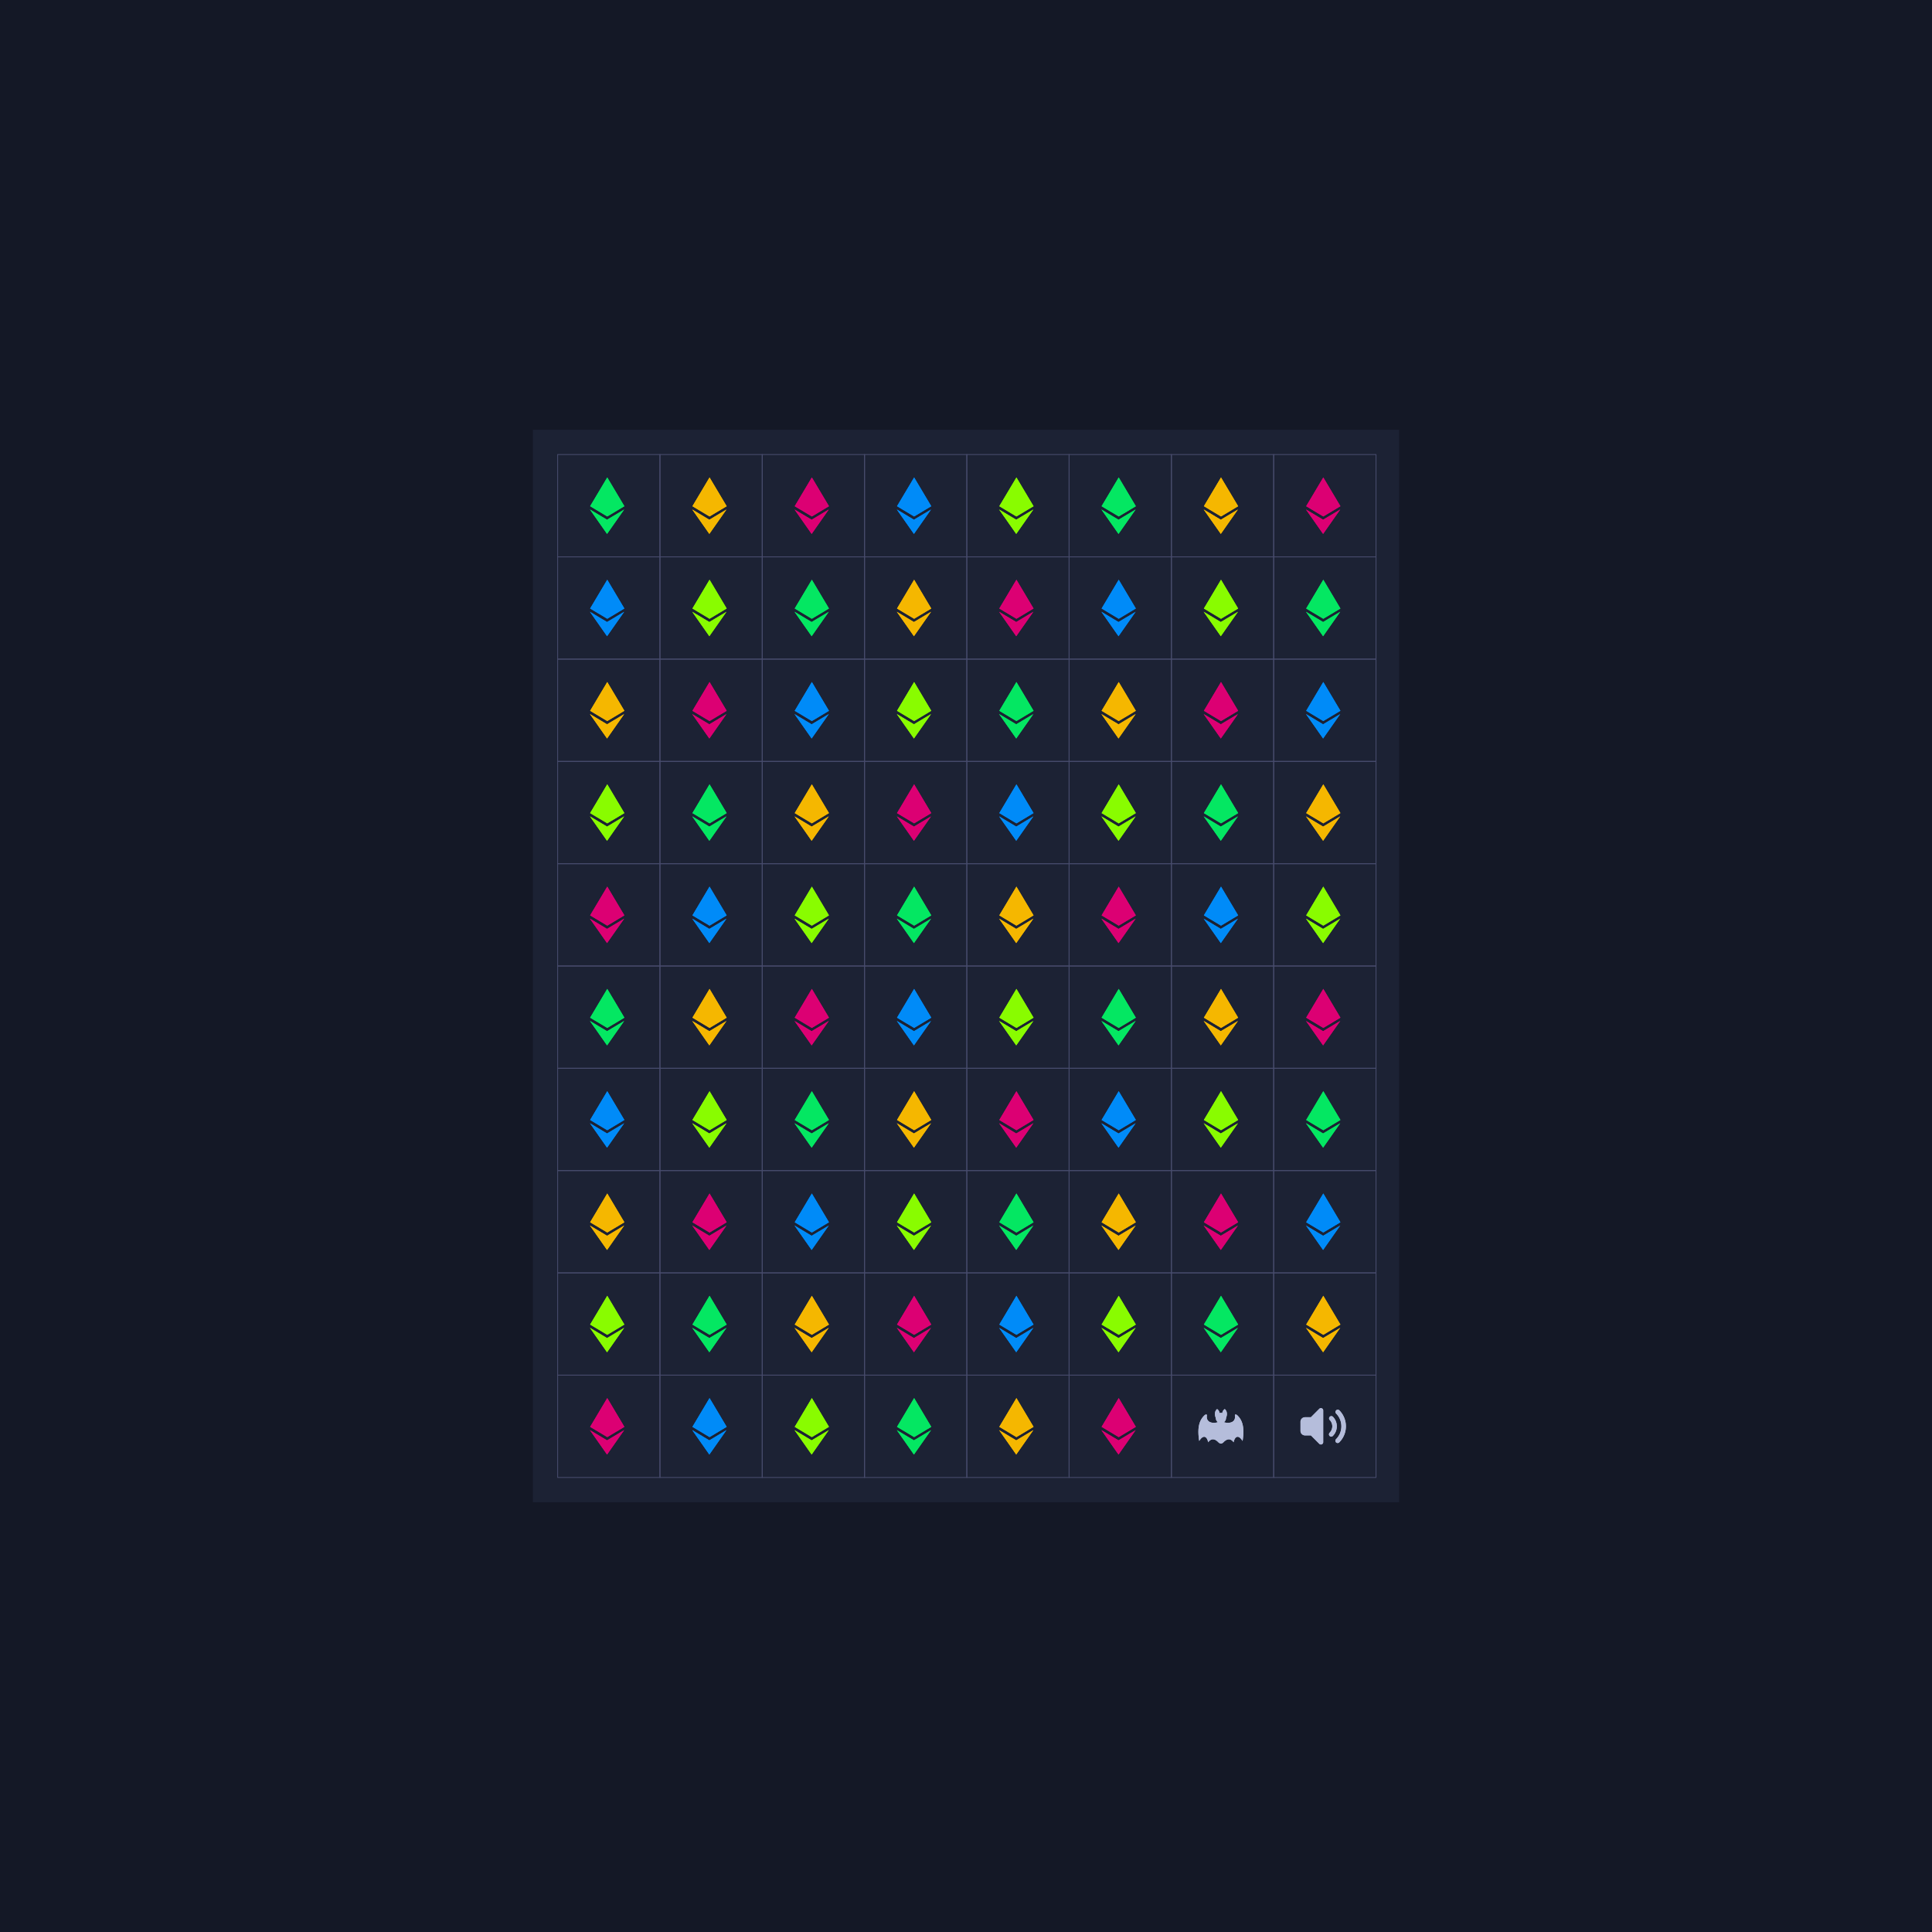
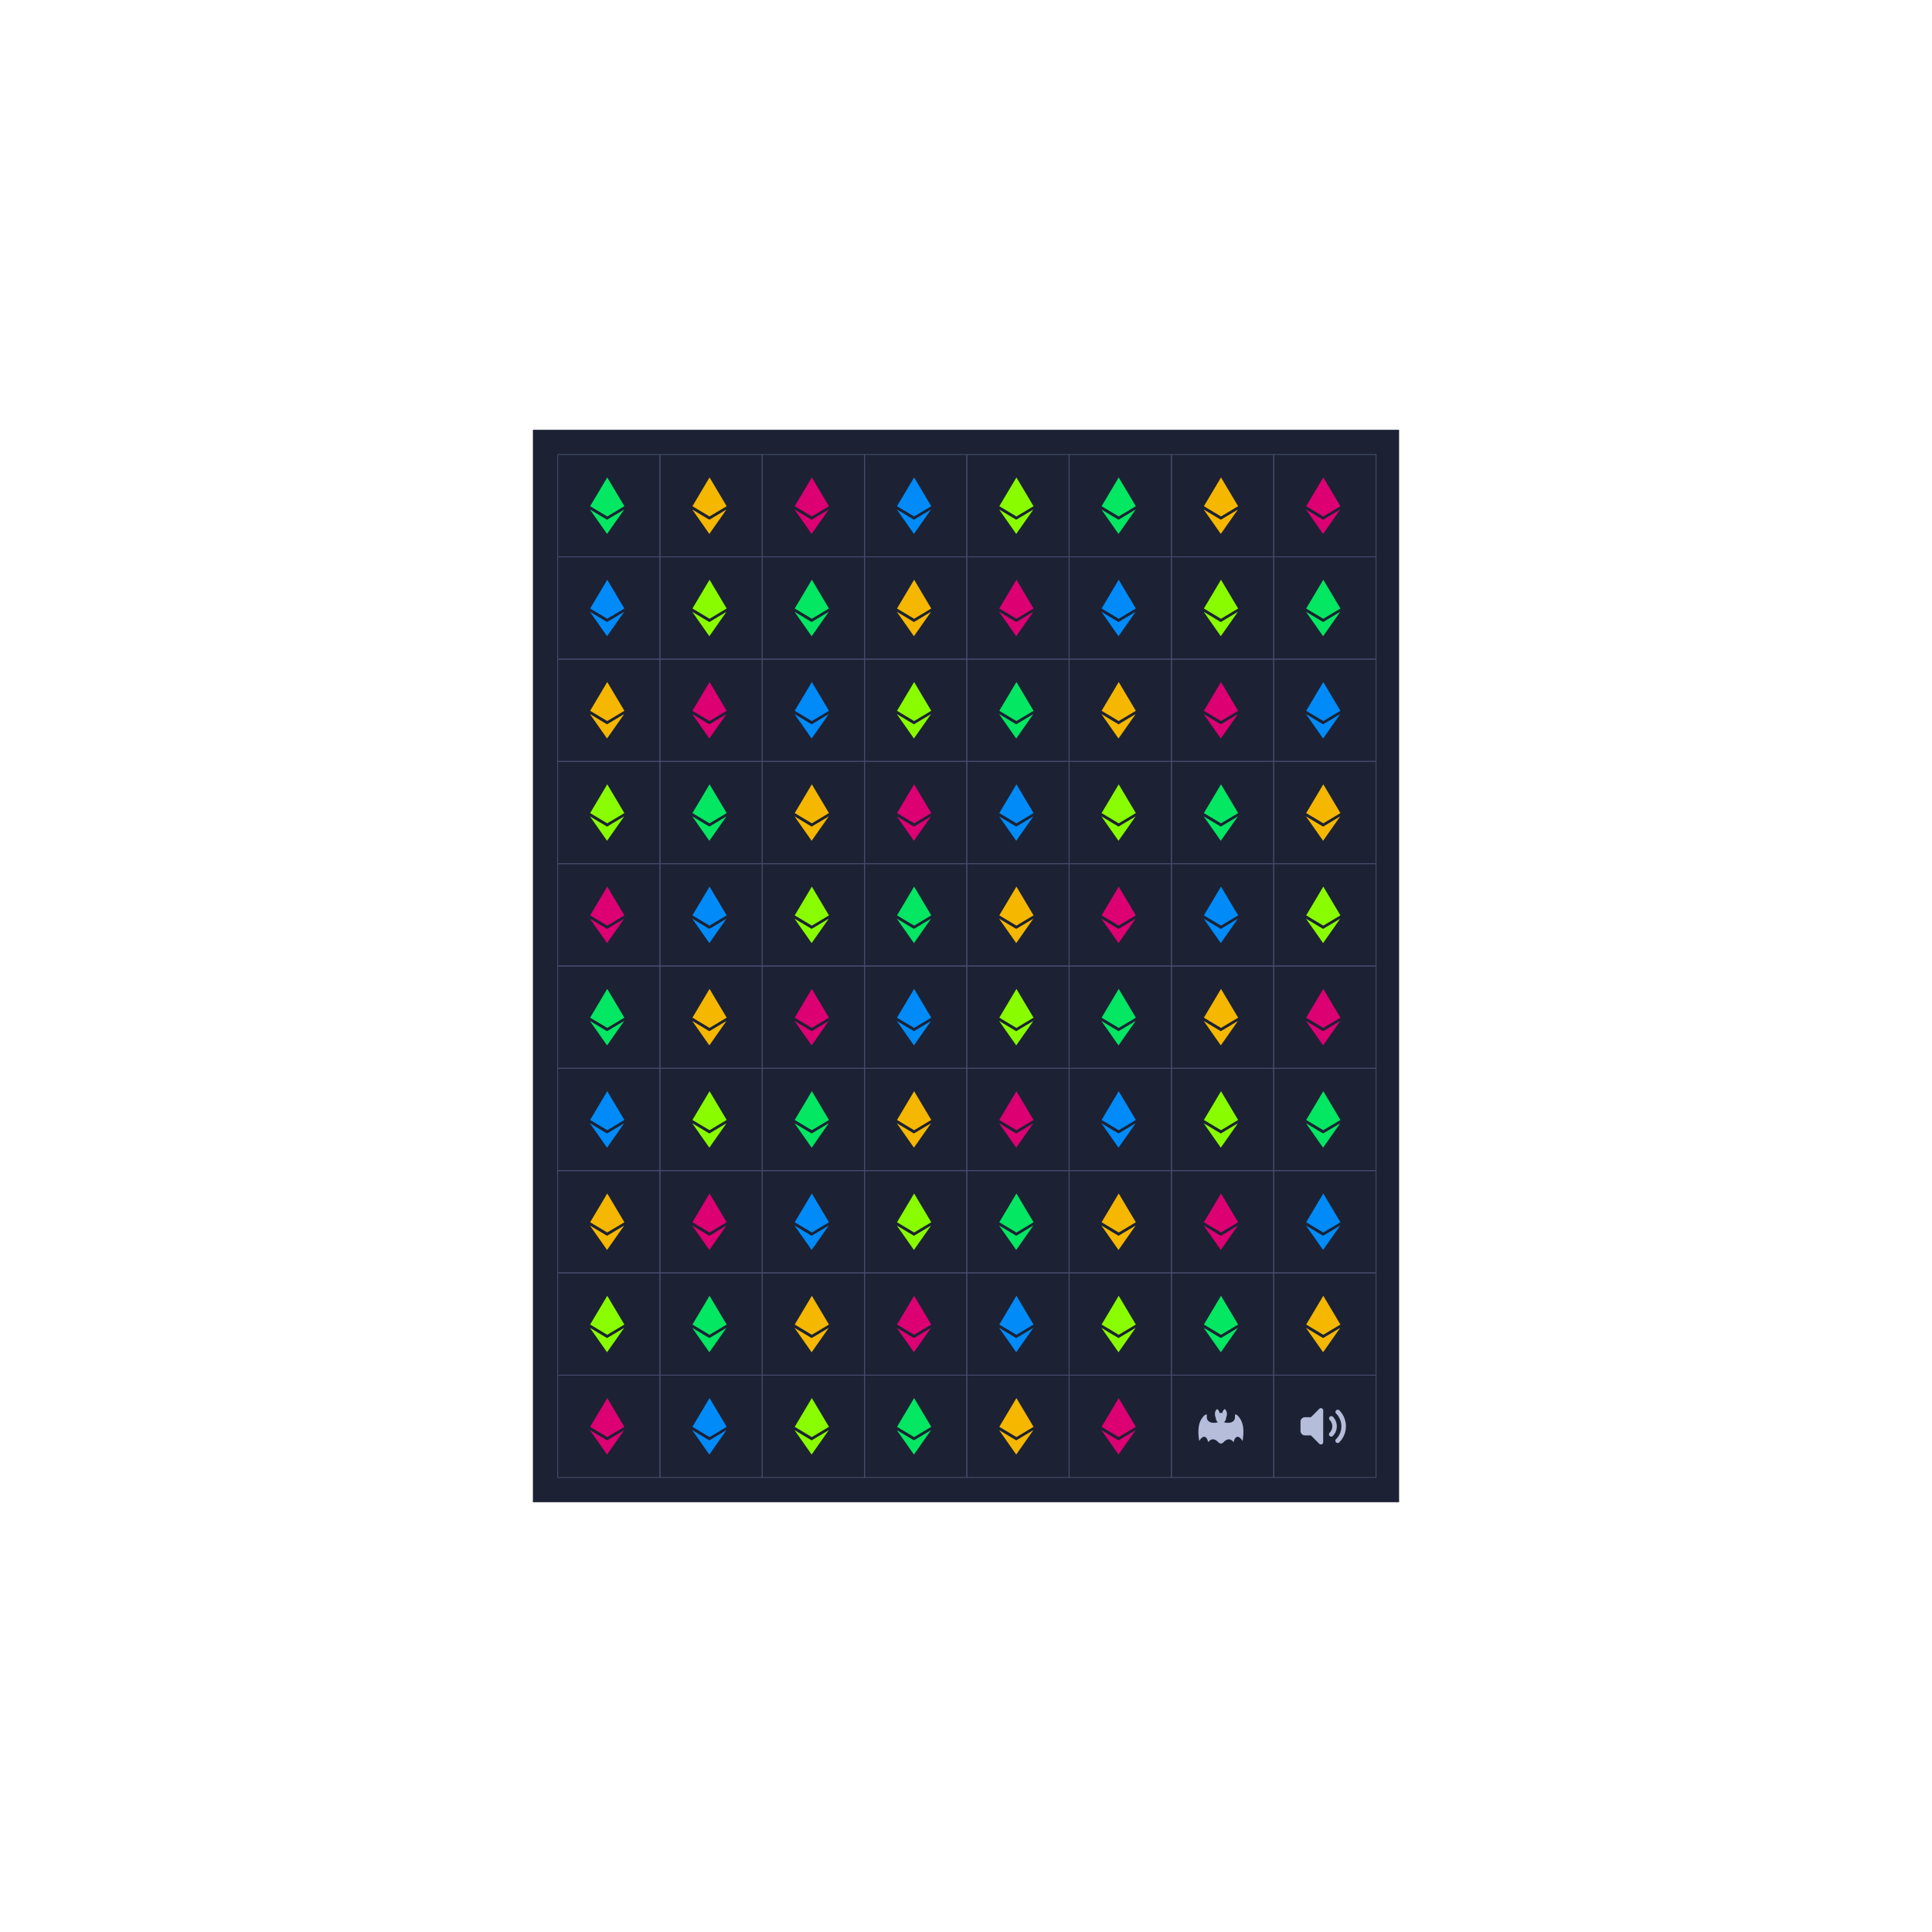
<svg xmlns="http://www.w3.org/2000/svg" fill="none" viewBox="0 0 2342 2342">
  <symbol id="1" viewBox="0 0 500 500">
-     <path filter="url(#b1)" d="m250.5 111.982-83.663 140.579 83.663 50.081 83.664-50.081L250.5 111.982Zm-1 276.037 83.712-119.39-83.712 50.053-83.663-50.053 83.663 119.39Z" />
    <path d="m250.5 111.982-83.663 140.579 83.663 50.081 83.664-50.081L250.5 111.982Zm-1 276.037 83.712-119.39-83.712 50.053-83.663-50.053 83.663 119.39Z" />
  </symbol>
  <symbol id="2" viewBox="0 0 500 500">
-     <path filter="url(#b1)" d="M250.097 334.277c-4.408 0-9.595-2.84-14.465-8.259-12.429-11.712-30.146-21.606-47.863 2.016-6.242-31.213-24.971-37.456-43.699-6.242-12.485-75.95 6.243-106.127 24.971-124.855 6.243-6.243 13.372-6.181 12.486 0-5.844 40.883 39.572 38.911 53.731 32.574-6.149-4.551-10.132-11.855-10.132-20.089-12.486-31.214 6.243-43.699 6.243-43.699s10.063 5.032 12.123 19.615a24.786 24.786 0 0 1 6.605-.887c2.285 0 4.501.306 6.605.887 2.06-14.583 12.123-19.615 12.123-19.615s18.728 12.485 6.243 43.699c0 8.266-4.014 15.595-10.207 20.139 14.296 6.299 59.437 8.147 53.613-32.624-.887-6.181 6.242-6.243 12.485 0 18.728 18.728 37.456 48.905 24.971 124.855-18.728-31.214-37.456-24.971-43.699 6.242-17.243-22.992-34.485-14.227-46.858-2.953-5.101 6.031-10.619 9.196-15.276 9.196Z" />
    <path d="M250.097 334.277c-4.408 0-9.595-2.84-14.465-8.259-12.429-11.712-30.146-21.606-47.863 2.016-6.242-31.213-24.971-37.456-43.699-6.242-12.485-75.95 6.243-106.127 24.971-124.855 6.243-6.243 13.372-6.181 12.486 0-5.844 40.883 39.572 38.911 53.731 32.574-6.149-4.551-10.132-11.855-10.132-20.089-12.486-31.214 6.243-43.699 6.243-43.699s10.063 5.032 12.123 19.615a24.786 24.786 0 0 1 6.605-.887c2.285 0 4.501.306 6.605.887 2.06-14.583 12.123-19.615 12.123-19.615s18.728 12.485 6.243 43.699c0 8.266-4.014 15.595-10.207 20.139 14.296 6.299 59.437 8.147 53.613-32.624-.887-6.181 6.242-6.243 12.485 0 18.728 18.728 37.456 48.905 24.971 124.855-18.728-31.214-37.456-24.971-43.699 6.242-17.243-22.992-34.485-14.227-46.858-2.953-5.101 6.031-10.619 9.196-15.276 9.196Z" />
  </symbol>
  <symbol id="3" viewBox="0 0 500 500">
-     <path filter="url(#b1)" d="M320.609 331.682a11.062 11.062 0 0 1-7.77-3.219c-4.307-4.328-4.307-11.321 0-15.65 34.719-34.686 34.719-90.961 0-125.647-5.561-6.492-2.009-16.56 6.393-18.136 3.297-.61 6.704.299 9.257 2.486 43.321 43.343 43.321 113.604 0 156.947a11.142 11.142 0 0 1-7.88 3.219Zm-31.301-31.3a11.077 11.077 0 0 1-7.881-3.33c-4.306-4.329-4.306-11.321 0-15.65 17.359-17.349 17.359-45.487 0-62.824-5.56-6.493-2.009-16.561 6.393-18.137 3.297-.61 6.705.301 9.257 2.487 25.963 25.995 25.963 68.118 0 94.124a11.153 11.153 0 0 1-7.769 3.33Zm-39.292-128.089v155.394a11.124 11.124 0 0 1-6.883 10.212 9.384 9.384 0 0 1-4.217.887 11.117 11.117 0 0 1-7.881-3.218l-41.068-41.18h-28.748c-12.265 0-22.199-9.946-22.199-22.2v-44.397c0-12.265 9.934-22.2 22.199-22.2h28.748l41.068-41.178a11.08 11.08 0 0 1 12.098-2.331 11.098 11.098 0 0 1 6.883 10.211Z" />
    <path d="M320.609 331.682a11.062 11.062 0 0 1-7.77-3.219c-4.307-4.328-4.307-11.321 0-15.65 34.719-34.686 34.719-90.961 0-125.647-5.561-6.492-2.009-16.56 6.393-18.136 3.297-.61 6.704.299 9.257 2.486 43.321 43.343 43.321 113.604 0 156.947a11.142 11.142 0 0 1-7.88 3.219Zm-31.301-31.3a11.077 11.077 0 0 1-7.881-3.33c-4.306-4.329-4.306-11.321 0-15.65 17.359-17.349 17.359-45.487 0-62.824-5.56-6.493-2.009-16.561 6.393-18.137 3.297-.61 6.705.301 9.257 2.487 25.963 25.995 25.963 68.118 0 94.124a11.153 11.153 0 0 1-7.769 3.33Zm-39.292-128.089v155.394a11.124 11.124 0 0 1-6.883 10.212 9.384 9.384 0 0 1-4.217.887 11.117 11.117 0 0 1-7.881-3.218l-41.068-41.18h-28.748c-12.265 0-22.199-9.946-22.199-22.2v-44.397c0-12.265 9.934-22.2 22.199-22.2h28.748l41.068-41.178a11.08 11.08 0 0 1 12.098-2.331 11.098 11.098 0 0 1 6.883 10.211Z" />
  </symbol>
  <defs>
    <rect id="square" width="124" height="124" stroke="#474B6C" />
    <filter id="b1" x="0" y="0" width="500" height="500" filterUnits="userSpaceOnUse">
      <feGaussianBlur stdDeviation="7" />
    </filter>
    <filter id="g1" x="-100%" y="-100%" width="400%" height="400%" filterUnits="objectBoundingBox" primitiveUnits="userSpaceOnUse" color-interpolation-filters="sRGB">
      <feGaussianBlur stdDeviation="52 63" x="0%" y="0%" width="100%" height="100%" in="SourceGraphic" result="blur" />
    </filter>
    <filter id="g2" x="-100%" y="-100%" width="400%" height="400%" filterUnits="objectBoundingBox" primitiveUnits="userSpaceOnUse" color-interpolation-filters="sRGB">
      <feGaussianBlur stdDeviation="24 31" x="0%" y="0%" width="100%" height="100%" in="SourceGraphic" result="blur" />
    </filter>
  </defs>
-   <rect width="2342" height="2342" fill="#141826" />
  <g transform="matrix(1,0,0,1,646,521)">
    <rect width="1050" height="1300" fill="#1C2234" />
    <g id="grid">
      <use href="#square" x="30" y="30" />
      <use href="#square" x="154" y="30" />
      <use href="#square" x="278" y="30" />
      <use href="#square" x="402" y="30" />
      <use href="#square" x="526" y="30" />
      <use href="#square" x="650" y="30" />
      <use href="#square" x="774" y="30" />
      <use href="#square" x="898" y="30" />
      <use href="#square" x="30" y="154" />
      <use href="#square" x="154" y="154" />
      <use href="#square" x="278" y="154" />
      <use href="#square" x="402" y="154" />
      <use href="#square" x="526" y="154" />
      <use href="#square" x="650" y="154" />
      <use href="#square" x="774" y="154" />
      <use href="#square" x="898" y="154" />
      <use href="#square" x="30" y="278" />
      <use href="#square" x="154" y="278" />
      <use href="#square" x="278" y="278" />
      <use href="#square" x="402" y="278" />
      <use href="#square" x="526" y="278" />
      <use href="#square" x="650" y="278" />
      <use href="#square" x="774" y="278" />
      <use href="#square" x="898" y="278" />
      <use href="#square" x="30" y="402" />
      <use href="#square" x="154" y="402" />
      <use href="#square" x="278" y="402" />
      <use href="#square" x="402" y="402" />
      <use href="#square" x="526" y="402" />
      <use href="#square" x="650" y="402" />
      <use href="#square" x="774" y="402" />
      <use href="#square" x="898" y="402" />
      <use href="#square" x="30" y="526" />
      <use href="#square" x="154" y="526" />
      <use href="#square" x="278" y="526" />
      <use href="#square" x="402" y="526" />
      <use href="#square" x="526" y="526" />
      <use href="#square" x="650" y="526" />
      <use href="#square" x="774" y="526" />
      <use href="#square" x="898" y="526" />
      <use href="#square" x="30" y="650" />
      <use href="#square" x="154" y="650" />
      <use href="#square" x="278" y="650" />
      <use href="#square" x="402" y="650" />
      <use href="#square" x="526" y="650" />
      <use href="#square" x="650" y="650" />
      <use href="#square" x="774" y="650" />
      <use href="#square" x="898" y="650" />
      <use href="#square" x="30" y="774" />
      <use href="#square" x="154" y="774" />
      <use href="#square" x="278" y="774" />
      <use href="#square" x="402" y="774" />
      <use href="#square" x="526" y="774" />
      <use href="#square" x="650" y="774" />
      <use href="#square" x="774" y="774" />
      <use href="#square" x="898" y="774" />
      <use href="#square" x="30" y="898" />
      <use href="#square" x="154" y="898" />
      <use href="#square" x="278" y="898" />
      <use href="#square" x="402" y="898" />
      <use href="#square" x="526" y="898" />
      <use href="#square" x="650" y="898" />
      <use href="#square" x="774" y="898" />
      <use href="#square" x="898" y="898" />
      <use href="#square" x="30" y="1022" />
      <use href="#square" x="154" y="1022" />
      <use href="#square" x="278" y="1022" />
      <use href="#square" x="402" y="1022" />
      <use href="#square" x="526" y="1022" />
      <use href="#square" x="650" y="1022" />
      <use href="#square" x="774" y="1022" />
      <use href="#square" x="898" y="1022" />
      <use href="#square" x="30" y="1146" />
      <use href="#square" x="154" y="1146" />
      <use href="#square" x="278" y="1146" />
      <use href="#square" x="402" y="1146" />
      <use href="#square" x="526" y="1146" />
      <use href="#square" x="650" y="1146" />
      <use href="#square" x="774" y="1146" />
      <use href="#square" x="898" y="1146" />
    </g>
    <g id="symbols">
      <use href="#1" x="28" y="30" fill="#04e762" opacity="1" height="124" width="124" />
      <use href="#1" x="152" y="30" fill="#f5b700" opacity="0.64" height="124" width="124" />
      <use href="#1" x="276" y="30" fill="#dc0073" opacity="0.63" height="124" width="124" />
      <use href="#1" x="400" y="30" fill="#008bf8" opacity="0.62" height="124" width="124" />
      <use href="#1" x="524" y="30" fill="#89fc00" opacity="0.61" height="124" width="124" />
      <use href="#1" x="648" y="30" fill="#04e762" opacity="0.60" height="124" width="124" />
      <use href="#1" x="772" y="30" fill="#f5b700" opacity="0.59" height="124" width="124" />
      <use href="#1" x="896" y="30" fill="#dc0073" opacity="0.58" height="124" width="124" />
      <use href="#1" x="28" y="154" fill="#008bf8" opacity="0.57" height="124" width="124" />
      <use href="#1" x="152" y="154" fill="#89fc00" opacity="0.56" height="124" width="124" />
      <use href="#1" x="276" y="154" fill="#04e762" opacity="0.55" height="124" width="124" />
      <use href="#1" x="400" y="154" fill="#f5b700" opacity="0.54" height="124" width="124" />
      <use href="#1" x="524" y="154" fill="#dc0073" opacity="0.53" height="124" width="124" />
      <use href="#1" x="648" y="154" fill="#008bf8" opacity="0.52" height="124" width="124" />
      <use href="#1" x="772" y="154" fill="#89fc00" opacity="0.51" height="124" width="124" />
      <use href="#1" x="896" y="154" fill="#04e762" opacity="0.50" height="124" width="124" />
      <use href="#1" x="28" y="278" fill="#f5b700" opacity="0.49" height="124" width="124" />
      <use href="#1" x="152" y="278" fill="#dc0073" opacity="0.48" height="124" width="124" />
      <use href="#1" x="276" y="278" fill="#008bf8" opacity="0.47" height="124" width="124" />
      <use href="#1" x="400" y="278" fill="#89fc00" opacity="0.46" height="124" width="124" />
      <use href="#1" x="524" y="278" fill="#04e762" opacity="0.45" height="124" width="124" />
      <use href="#1" x="648" y="278" fill="#f5b700" opacity="0.44" height="124" width="124" />
      <use href="#1" x="772" y="278" fill="#dc0073" opacity="0.43" height="124" width="124" />
      <use href="#1" x="896" y="278" fill="#008bf8" opacity="0.42" height="124" width="124" />
      <use href="#1" x="28" y="402" fill="#89fc00" opacity="0.41" height="124" width="124" />
      <use href="#1" x="152" y="402" fill="#04e762" opacity="0.40" height="124" width="124" />
      <use href="#1" x="276" y="402" fill="#f5b700" opacity="0.39" height="124" width="124" />
      <use href="#1" x="400" y="402" fill="#dc0073" opacity="0.38" height="124" width="124" />
      <use href="#1" x="524" y="402" fill="#008bf8" opacity="0.37" height="124" width="124" />
      <use href="#1" x="648" y="402" fill="#89fc00" opacity="0.36" height="124" width="124" />
      <use href="#1" x="772" y="402" fill="#04e762" opacity="0.35" height="124" width="124" />
      <use href="#1" x="896" y="402" fill="#f5b700" opacity="0.34" height="124" width="124" />
      <use href="#1" x="28" y="526" fill="#dc0073" opacity="0.33" height="124" width="124" />
      <use href="#1" x="152" y="526" fill="#008bf8" opacity="0.32" height="124" width="124" />
      <use href="#1" x="276" y="526" fill="#89fc00" opacity="0.31" height="124" width="124" />
      <use href="#1" x="400" y="526" fill="#04e762" opacity="0.30" height="124" width="124" />
      <use href="#1" x="524" y="526" fill="#f5b700" opacity="0.29" height="124" width="124" />
      <use href="#1" x="648" y="526" fill="#dc0073" opacity="0.28" height="124" width="124" />
      <use href="#1" x="772" y="526" fill="#008bf8" opacity="0.27" height="124" width="124" />
      <use href="#1" x="896" y="526" fill="#89fc00" opacity="0.26" height="124" width="124" />
      <use href="#1" x="28" y="650" fill="#04e762" opacity="0.25" height="124" width="124" />
      <use href="#1" x="152" y="650" fill="#f5b700" opacity="0.24" height="124" width="124" />
      <use href="#1" x="276" y="650" fill="#dc0073" opacity="0.23" height="124" width="124" />
      <use href="#1" x="400" y="650" fill="#008bf8" opacity="0.22" height="124" width="124" />
      <use href="#1" x="524" y="650" fill="#89fc00" opacity="0.21" height="124" width="124" />
      <use href="#1" x="648" y="650" fill="#04e762" opacity="0.20" height="124" width="124" />
      <use href="#1" x="772" y="650" fill="#f5b700" opacity="0.19" height="124" width="124" />
      <use href="#1" x="896" y="650" fill="#dc0073" opacity="0.18" height="124" width="124" />
      <use href="#1" x="28" y="774" fill="#008bf8" opacity="0.17" height="124" width="124" />
      <use href="#1" x="152" y="774" fill="#89fc00" opacity="0.16" height="124" width="124" />
      <use href="#1" x="276" y="774" fill="#04e762" opacity="0.15" height="124" width="124" />
      <use href="#1" x="400" y="774" fill="#f5b700" opacity="0.14" height="124" width="124" />
      <use href="#1" x="524" y="774" fill="#dc0073" opacity="0.13" height="124" width="124" />
      <use href="#1" x="648" y="774" fill="#008bf8" opacity="0.12" height="124" width="124" />
      <use href="#1" x="772" y="774" fill="#89fc00" opacity="0.11" height="124" width="124" />
      <use href="#1" x="896" y="774" fill="#04e762" opacity="0.10" height="124" width="124" />
      <use href="#1" x="28" y="898" fill="#f5b700" opacity="0.09" height="124" width="124" />
      <use href="#1" x="152" y="898" fill="#dc0073" opacity="0.08" height="124" width="124" />
      <use href="#1" x="276" y="898" fill="#008bf8" opacity="0.07" height="124" width="124" />
      <use href="#1" x="400" y="898" fill="#89fc00" opacity="0.06" height="124" width="124" />
      <use href="#1" x="524" y="898" fill="#04e762" opacity="0.05" height="124" width="124" />
      <use href="#1" x="648" y="898" fill="#f5b700" opacity="0.05" height="124" width="124" />
      <use href="#1" x="772" y="898" fill="#dc0073" opacity="0.05" height="124" width="124" />
      <use href="#1" x="896" y="898" fill="#008bf8" opacity="0.05" height="124" width="124" />
      <use href="#1" x="28" y="1022" fill="#89fc00" opacity="0.05" height="124" width="124" />
      <use href="#1" x="152" y="1022" fill="#04e762" opacity="0.05" height="124" width="124" />
      <use href="#1" x="276" y="1022" fill="#f5b700" opacity="0.05" height="124" width="124" />
      <use href="#1" x="400" y="1022" fill="#dc0073" opacity="0.05" height="124" width="124" />
      <use href="#1" x="524" y="1022" fill="#008bf8" opacity="0.05" height="124" width="124" />
      <use href="#1" x="648" y="1022" fill="#89fc00" opacity="0.05" height="124" width="124" />
      <use href="#1" x="772" y="1022" fill="#04e762" opacity="0.05" height="124" width="124" />
      <use href="#1" x="896" y="1022" fill="#f5b700" opacity="0.05" height="124" width="124" />
      <use href="#1" x="28" y="1146" fill="#dc0073" opacity="0.00" height="124" width="124" />
      <use href="#1" x="152" y="1146" fill="#008bf8" opacity="0.00" height="124" width="124" />
      <use href="#1" x="276" y="1146" fill="#89fc00" opacity="0.00" height="124" width="124" />
      <use href="#1" x="400" y="1146" fill="#04e762" opacity="0.00" height="124" width="124" />
      <use href="#1" x="524" y="1146" fill="#f5b700" opacity="0.00" height="124" width="124" />
      <use href="#1" x="648" y="1146" fill="#dc0073" opacity="0.00" height="124" width="124" />
      <use href="#2" x="772" y="1146" fill="#B5BDDB" opacity="1" height="124" width="124" />
      <use href="#3" x="896" y="1146" fill="#B5BDDB" opacity="1" height="124" width="124" />
    </g>
  </g>
</svg>